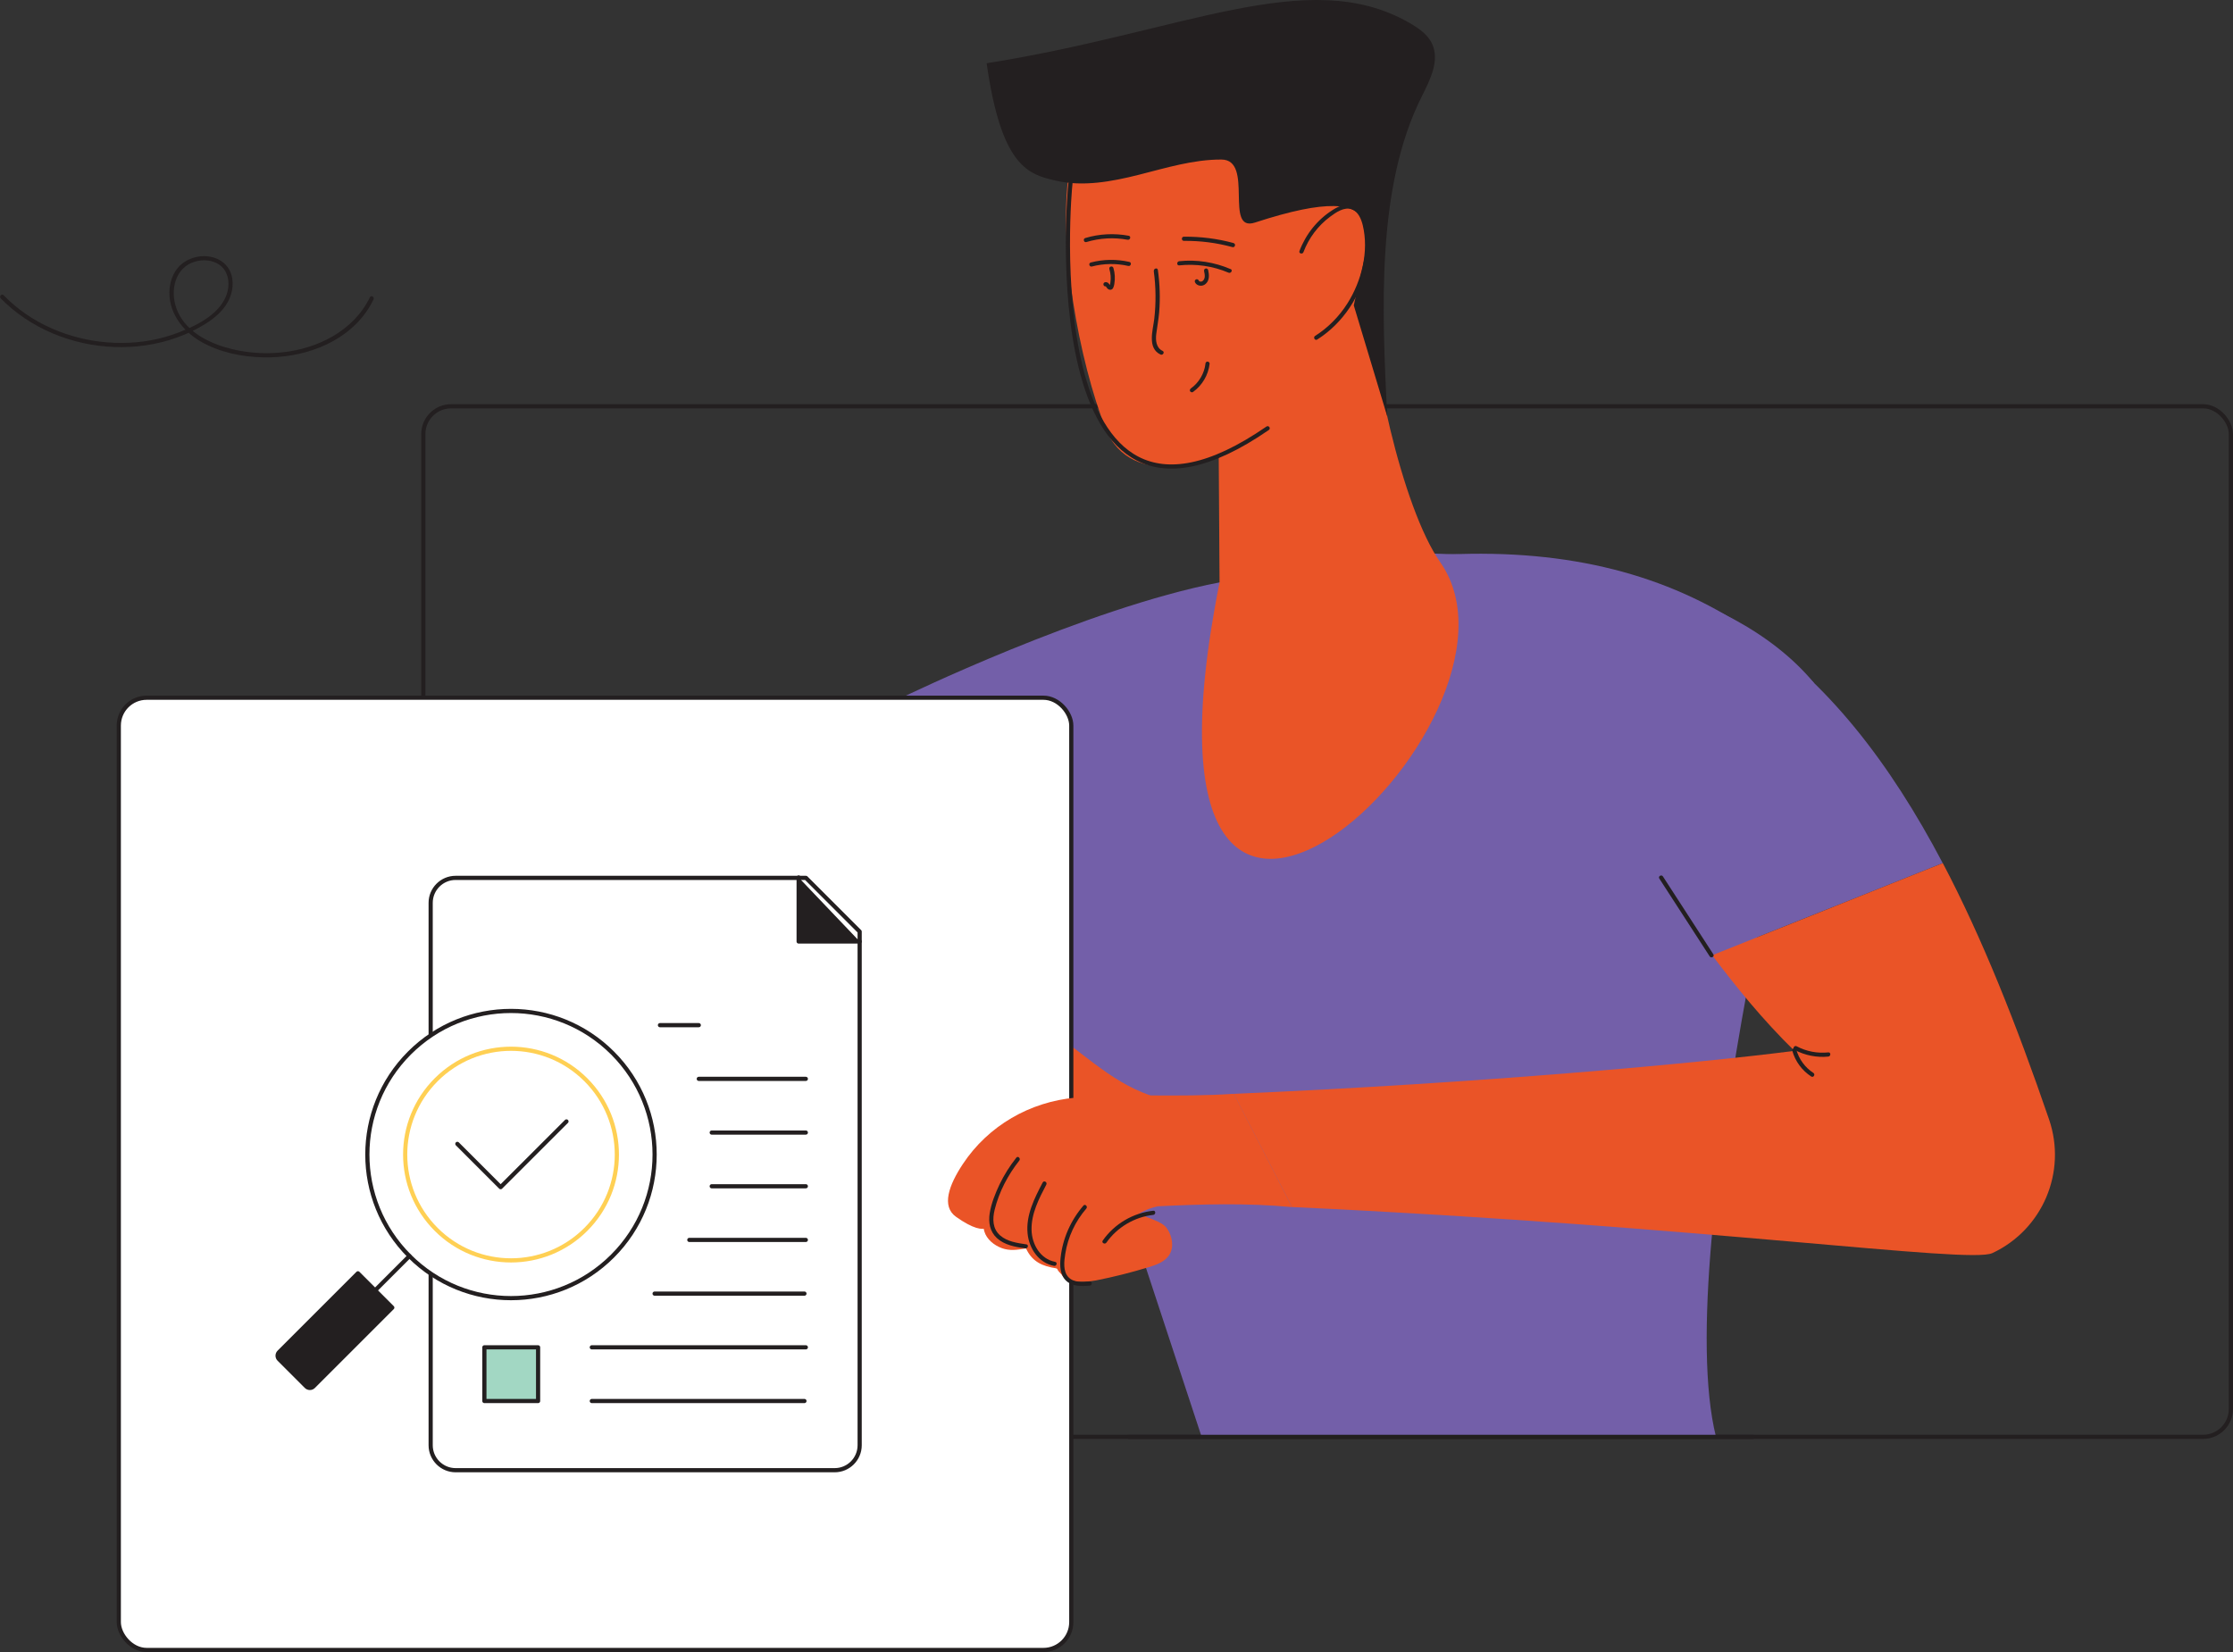
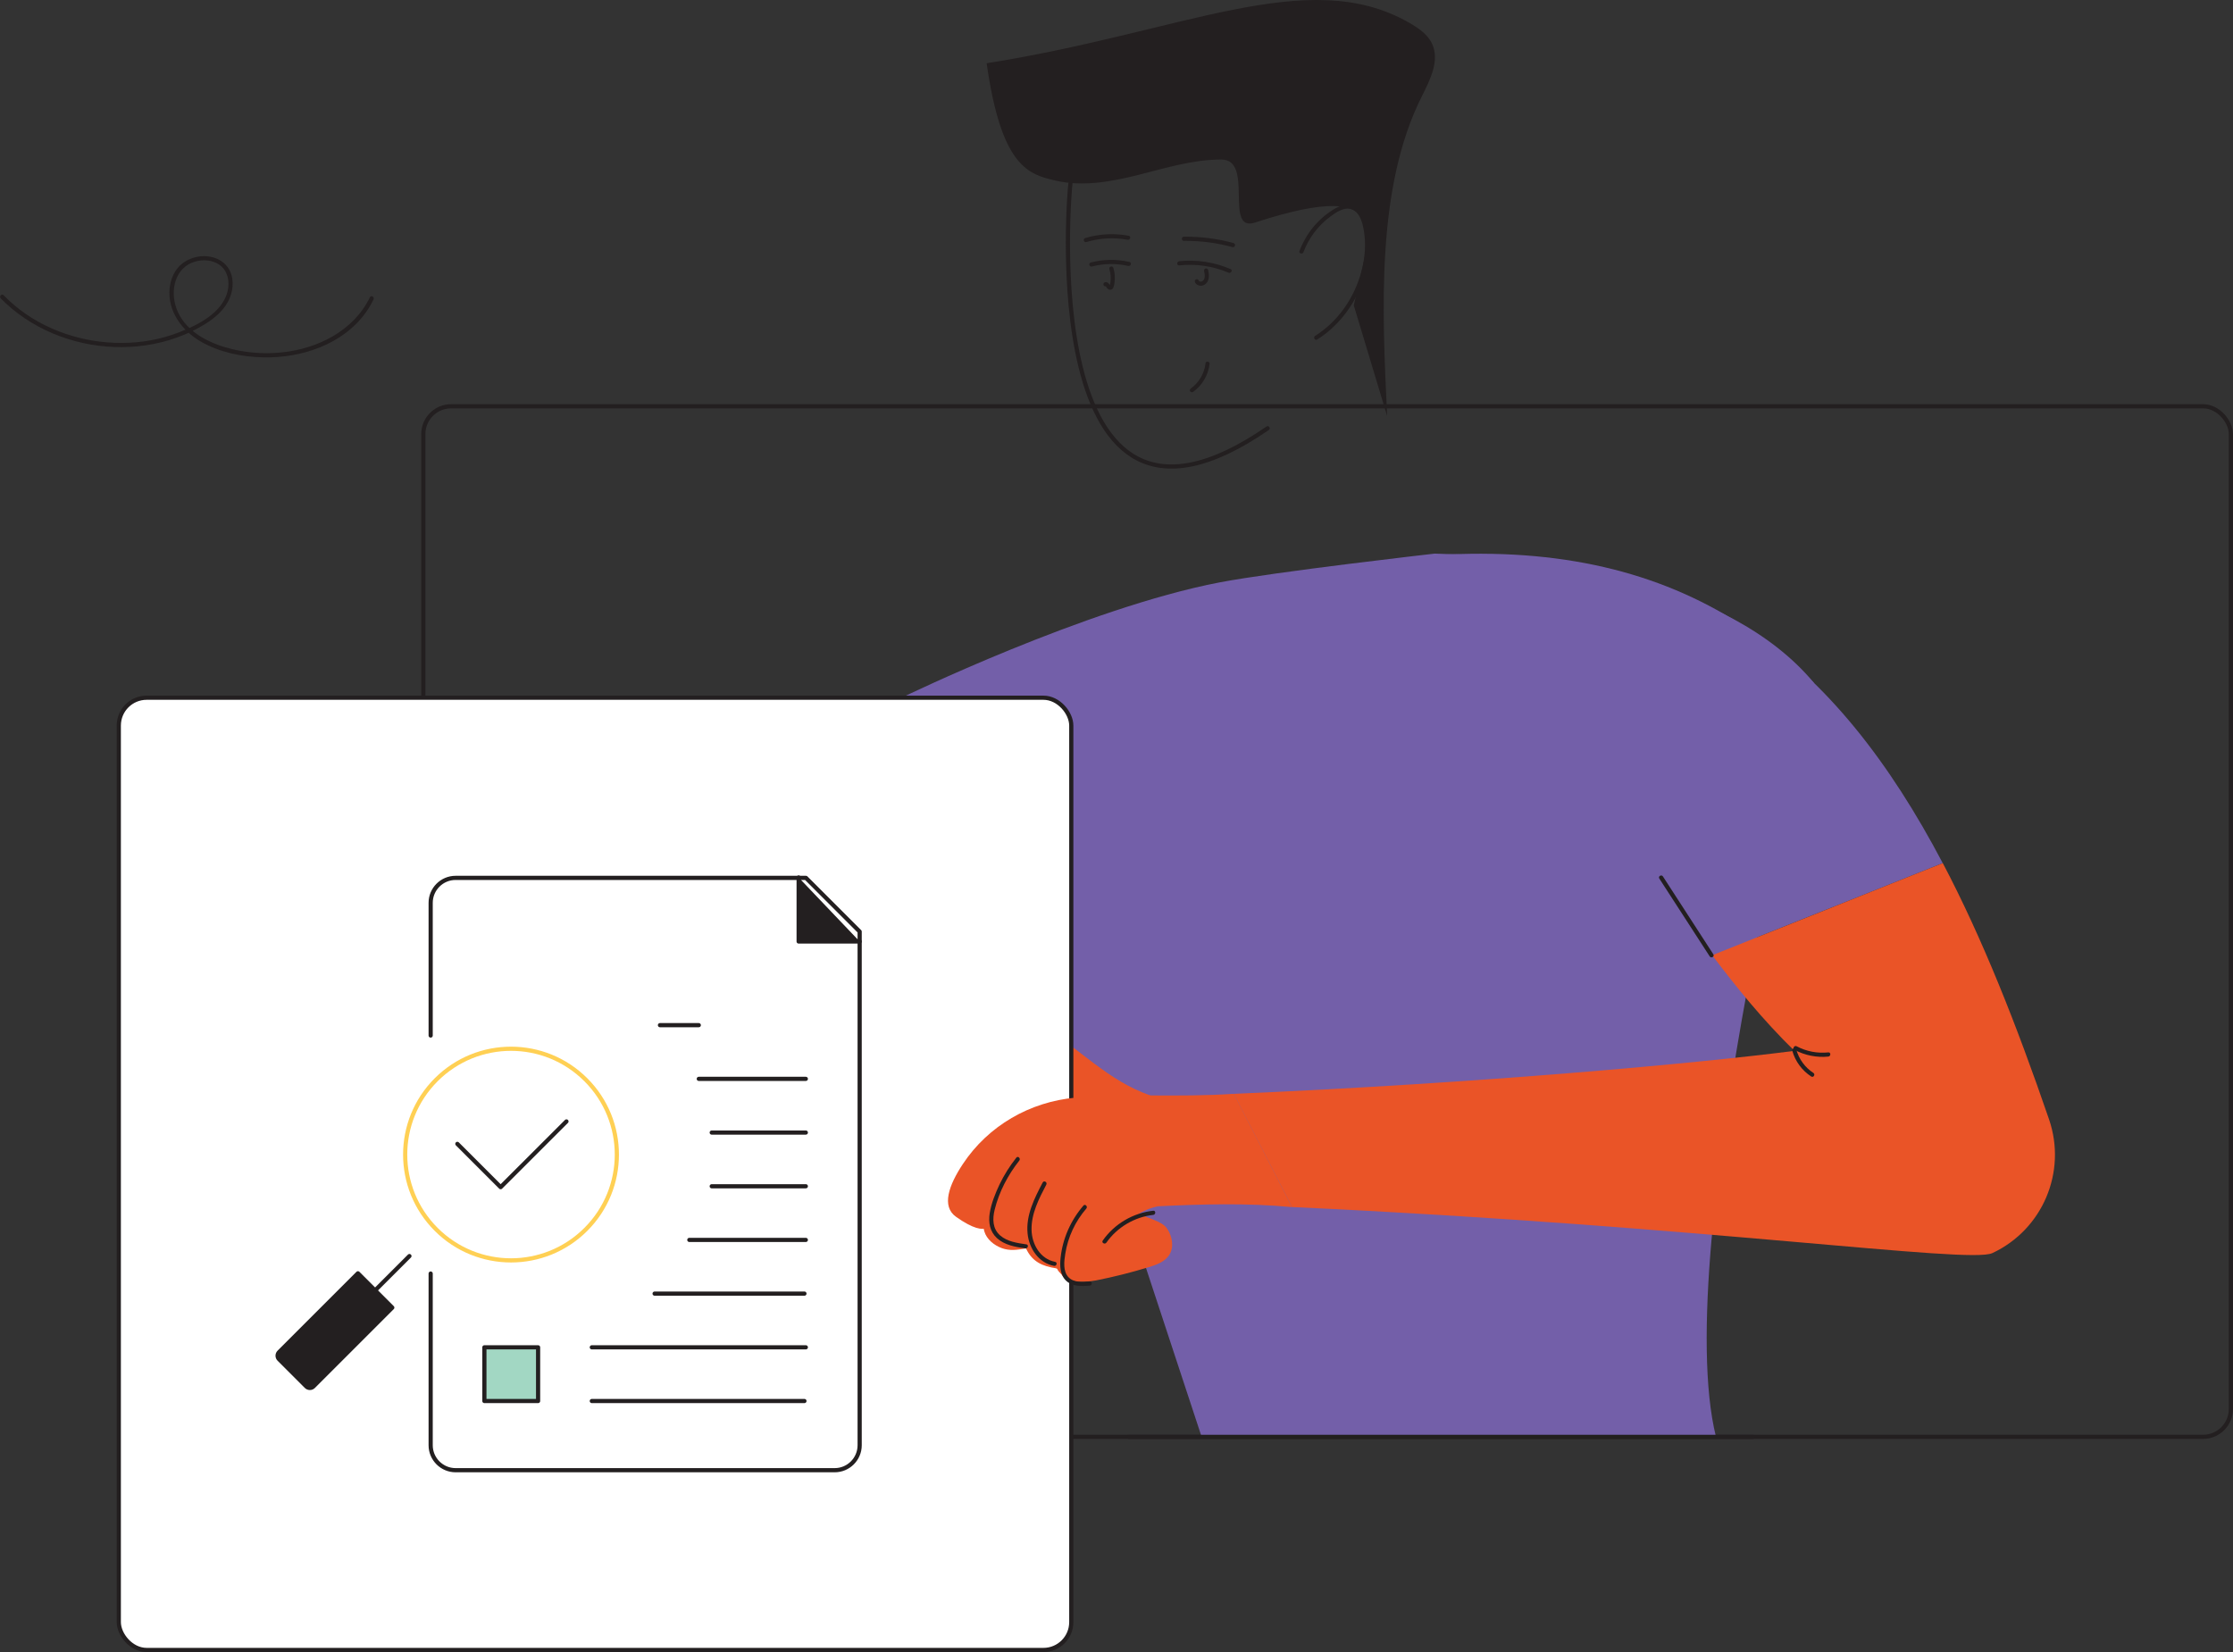
<svg xmlns="http://www.w3.org/2000/svg" id="Layer_2" data-name="Layer 2" viewBox="0 0 400.75 296.57">
  <rect x="0" y="0" width="400.75" height="296.57" fill="#333333" stroke="none" />
  <defs>
    <style>
      .cls-1, .cls-2 {
        fill: none;
      }

      .cls-1, .cls-2, .cls-3, .cls-4, .cls-5 {
        stroke-linecap: round;
        stroke-linejoin: round;
        stroke-width: .75px;
      }

      .cls-1, .cls-3, .cls-4, .cls-5 {
        stroke: #231f20;
      }

      .cls-2 {
        stroke: #ffd054;
      }

      .cls-6 {
        fill: #ea5427;
      }

      .cls-7, .cls-5 {
        fill: #fff;
      }

      .cls-8 {
        fill: #735fa9;
      }

      .cls-9, .cls-3 {
        fill: #231f20;
      }

      .cls-4 {
        fill: #a2d7c3;
      }
    </style>
  </defs>
  <g id="Layer_1-2" data-name="Layer 1">
    <rect class="cls-1" x="75.97" y="72.93" width="324.4" height="185" rx="5" ry="5" />
    <path class="cls-8" d="M161.85,125.25c3.17,2.7,30.41,59.8,34.87,75.2l18.93,57.47h92.31c-8.38-33.88,17.55-135.38,17.55-135.38-15.47-18.49-47.69-22.66-68.03-23.16,0,0-28.65,3.26-38.62,5.17-24,4.61-57.02,20.68-57.02,20.68Z" />
    <path class="cls-9" d="M89.91,175.62c.35,3.26,1.11,6.46,2.28,9.53,.17,.45,.9,.25,.72-.2-1.15-3-1.92-6.14-2.26-9.33-.05-.47-.8-.48-.75,0h0Z" />
-     <path class="cls-9" d="M89.04,175.54c-.99,1.65-2.27,3.09-3.77,4.28-.16,.13-.13,.4,0,.53,.16,.16,.37,.13,.53,0,1.55-1.23,2.87-2.74,3.89-4.44,.25-.42-.4-.79-.65-.38h0Z" />
+     <path class="cls-9" d="M89.04,175.54c-.99,1.65-2.27,3.09-3.77,4.28-.16,.13-.13,.4,0,.53,.16,.16,.37,.13,.53,0,1.55-1.23,2.87-2.74,3.89-4.44,.25-.42-.4-.79-.65-.38Z" />
    <path class="cls-6" d="M209.43,197.58c-8.69-2.31-12.1-6.14-22.73-14.04-2.26,5.97-1.93,12.87,.89,18.59" />
    <path class="cls-8" d="M348.66,154.94l-41.39,16.54c-6.35-8.36-11.55-16.06-17.23-21.33l-30.34-50.61c44.22-2.06,69.83,19.03,88.96,55.41Z" />
    <path class="cls-6" d="M357.55,224.95c-4.19,1.97-51.48-4.84-125.67-8.27l-10.45-20.32c44.5-1.92,83.59-5.51,100.61-7.72-5.78-5.66-10.52-11.55-14.76-17.16l41.39-16.54c7.05,13.4,13.2,28.88,19.08,46.04,3.21,9.42-1.17,19.75-10.19,23.97Z" />
    <g>
      <rect class="cls-7" x="21.32" y="125.25" width="170.94" height="170.94" rx="5" ry="5" />
      <rect class="cls-1" x="21.32" y="125.25" width="170.94" height="170.94" rx="5" ry="5" />
    </g>
    <g>
      <path class="cls-6" d="M182,207.71l1.75-1.9c-3.26,3.2-5.66,7.27-6.88,11.67-.32,1.16-.56,2.4-.22,3.56,.43,1.44,1.74,2.5,3.15,3.02,1.42,.52,2.78,.31,4.22,.06l20.43-6.28c1.45,.91,4.02,1.28,4.99,2.69,.97,1.41,1.31,3.39,.36,4.81-.8,1.19-2.26,1.71-3.63,2.13-3.12,.95-6.28,1.75-9.47,2.38-1.16,.23-3.21,.39-4.35,.07l-2.76-2.23c-2.55-.39-4.23-1.2-5.31-3.29-.8-1.55-.89-3.38-.59-5.1,.41-2.41,1.53-4.65,2.94-6.65,1.41-2,3.1-3.78,4.78-5.54-.08,.05-.16,.09-.24,.13l6.91,1.46c-3.45,3.99-6.18,8.59-8.05,13.52-.65,1.73-1.19,3.72-.4,5.38,1.15,2.44,4.68,2.35,6.01,0,1.4-2.5,2.95-4.59,4.67-6.51,1.86-2.08,4.8-4.03,7.54-4.55,7.55-.37,15.92-.63,24.03,.15l-10.44-20.34c-10.19,.69-19.12-.13-28.4,.69-8.22,.73-15.7,5.05-20.25,11.93-2.48,3.75-3.89,7.58-1.2,9.47,6.26,4.42,6.32,.67,6.32,.67" />
      <path class="cls-6" d="M204.48,218.17l-2.66-7.36-5.81-4.67-8.89,1.26-6.55,8.76,.81,4.96,2.64,2.99,2.06,.38,3.59,3.23,1.12,1.43s1.36,1.17,3.48,.7" />
    </g>
    <path class="cls-9" d="M182.41,207.8c-1.18,1.49-2.2,3.1-3.02,4.81-.77,1.63-1.48,3.39-1.77,5.18-.26,1.65,.02,3.29,1.29,4.46,1.39,1.27,3.29,1.59,5.09,1.85,.47,.07,.68-.65,.2-.72-1.62-.24-3.4-.48-4.69-1.59-1.39-1.2-1.41-2.97-1-4.64,.79-3.2,2.38-6.23,4.42-8.81,.3-.37-.23-.91-.53-.53h0Z" />
    <path class="cls-9" d="M187.13,212.27c-1.48,2.83-3.05,5.89-2.71,9.19,.27,2.66,1.98,5.25,4.74,5.78,.47,.09,.67-.63,.2-.72-2.68-.52-4.16-3.14-4.23-5.71-.07-2.94,1.32-5.62,2.65-8.16,.22-.43-.42-.81-.65-.38h0Z" />
    <path class="cls-9" d="M194.44,216.42c-2.28,2.64-3.73,5.91-4.1,9.38-.15,1.42-.11,3.12,1.04,4.15s2.78,.95,4.2,.84c.48-.04,.48-.79,0-.75-1.24,.1-2.85,.24-3.8-.74-1.04-1.07-.81-2.88-.6-4.22,.47-3,1.79-5.83,3.78-8.13,.31-.36-.21-.9-.53-.53h0Z" />
    <path class="cls-9" d="M206.97,217.34c-3.63,.4-6.96,2.35-9.06,5.35-.28,.4,.37,.77,.65,.38,1.93-2.76,5.06-4.61,8.41-4.98,.47-.05,.48-.8,0-.75h0Z" />
    <g>
-       <path class="cls-6" d="M245.95,52.09c-.29,11.41,5.6,39.01,12.56,48.89,19.93,28.57-59.28,101.91-39.64,3.58l-.15-22.74s-15.69,6.78-20.32-4.96-8.84-33.54-6.35-47.21l47.12-6.24,6.26,15.5,.52,13.17Z" />
      <path class="cls-9" d="M220.86,48.31c-2.91-1.25-6.08-1.75-9.23-1.42-.47,.05-.48,.8,0,.75,3.01-.32,6.06,.12,8.85,1.31,.44,.19,.82-.46,.38-.65h0Z" />
      <path class="cls-9" d="M221.38,43.63c-2.9-.79-5.9-1.17-8.91-1.14-.48,0-.48,.75,0,.75,2.94-.03,5.87,.34,8.71,1.12,.47,.13,.67-.6,.2-.72h0Z" />
      <path class="cls-9" d="M202.57,42.32c-2.6-.48-5.27-.35-7.8,.41-.46,.14-.26,.86,.2,.72,2.4-.72,4.94-.87,7.4-.41,.47,.09,.67-.63,.2-.72h0Z" />
      <path class="cls-9" d="M202.69,47.02c-2.28-.52-4.66-.49-6.93,.1-.47,.12-.27,.85,.2,.72,2.14-.56,4.37-.59,6.53-.1,.47,.11,.67-.62,.2-.72h0Z" />
      <path class="cls-9" d="M199.1,48.32c.23,.77,.3,1.58,.18,2.38-.03,.19-.06,.39-.12,.57,0-.03-.02,.07-.02,.06-.02,.04-.01,.03,.03-.02l.06-.02s.07,.04,.05,0c0-.02-.04-.04-.05-.06-.11-.14-.19-.3-.33-.42-.18-.14-.39-.2-.61-.14-.46,.14-.27,.86,.2,.72-.01,0-.08-.02-.08-.03,0,0,.07,.06,.07,.07,.06,.07,.1,.16,.16,.24,.15,.19,.34,.34,.59,.35,.55,.02,.67-.6,.75-1.02,.17-.97,.12-1.96-.16-2.9-.14-.46-.86-.27-.72,.2h0Z" />
      <path class="cls-9" d="M216.09,48.67c.09,.37,.14,.66,.12,1.04,0,.04-.01,.1-.03,.16-.02,.07-.04,.14-.07,.21,0,.02,0,.02,0-.01,0,.02-.01,.03-.02,.05-.02,.04-.04,.07-.06,.1-.02,.03-.04,.06-.06,.08,.04-.05-.01,.01-.02,.03-.02,.02-.05,.05-.07,.07,0,0-.09,.07-.03,.03-.05,.04-.11,.07-.17,.1,.08-.04-.01,0-.03,0-.03,0-.06,.01-.09,.02-.03,0-.02,0,.03,0-.01,0-.03,0-.04,0-.03,0-.07,0-.1,0-.08,0,.07,.02-.02,0-.03,0-.06-.01-.08-.02-.02,0-.1-.04-.02,0-.03-.01-.05-.02-.08-.04s-.05-.03-.07-.05c.07,.05,0,0,0-.02-.01-.01-.03-.03-.04-.04,.03,.04,.03,.04,.02,.02,0-.03-.04-.06-.05-.09-.08-.18-.35-.24-.51-.13-.18,.12-.22,.32-.13,.51,.17,.36,.55,.56,.93,.6s.75-.11,1.02-.37c.68-.64,.59-1.63,.4-2.46-.04-.19-.27-.32-.46-.26-.2,.06-.31,.26-.26,.46h0Z" />
-       <path class="cls-9" d="M207.06,48.65c.39,2.85,.42,5.75,.09,8.62-.24,2-1.29,5.23,1.12,6.37,.43,.21,.81-.44,.38-.65-1.17-.55-1.28-1.9-1.14-3.04,.16-1.29,.41-2.57,.52-3.87,.21-2.54,.12-5.1-.23-7.62-.07-.48-.79-.27-.72,.2h0Z" />
      <path class="cls-1" d="M192.11,32.95c-.18,.73-6.62,72.94,35.39,43.93" />
      <path class="cls-9" d="M233.93,45.25c.95-2.51,2.61-4.73,4.76-6.33,1.05-.78,2.56-1.85,3.93-1.34,1.15,.43,1.68,1.76,1.95,2.85,1.13,4.69-.2,9.99-2.73,14-1.49,2.36-3.47,4.38-5.82,5.87-.41,.26-.03,.91,.38,.65,4.65-2.95,7.89-7.89,8.92-13.28,.49-2.54,.62-5.44-.16-7.94-.33-1.06-.92-2.18-1.95-2.71-1.35-.7-2.81-.1-4,.65-2.76,1.73-4.85,4.35-6,7.39-.17,.45,.55,.65,.72,.2h0Z" />
      <path class="cls-9" d="M177.07,11.35c35.16-5.54,57.59-17.63,75.72-7.33,1.69,.96,3.42,2.1,4.23,3.86,1.38,2.99-.34,6.41-1.82,9.36-8.28,16.41-7.15,38.58-6.25,57.46l-5.99-19.88c2.48-11.96,8.42-23.41-17.73-14.87-5.64,1.84-.09-11.3-6.03-11.31-5.03-.02-9.92,1.5-14.8,2.73-4.88,1.23-10.01,2.19-14.91,1.06-4.9-1.13-9.76-2.39-12.42-21.07Z" />
      <path class="cls-9" d="M216.34,65.3c-.2,1.75-1.19,3.41-2.62,4.43-.16,.12-.24,.33-.13,.51,.1,.16,.35,.25,.51,.13,1.67-1.2,2.75-3.04,2.99-5.08,.02-.2-.19-.38-.38-.38-.22,0-.35,.17-.38,.38h0Z" />
    </g>
    <path class="cls-9" d="M297.79,157.71c3.02,4.66,6.03,9.32,9.05,13.98,.26,.4,.91,.03,.65-.38-3.02-4.66-6.03-9.32-9.05-13.98-.26-.4-.91-.03-.65,.38h0Z" />
    <path class="cls-9" d="M322.07,188.47c1.85,.98,3.97,1.41,6.05,1.2,.48-.05,.48-.8,0-.75-1.96,.2-3.93-.17-5.68-1.1-.43-.23-.81,.42-.38,.65h0Z" />
    <path class="cls-9" d="M321.66,188.63c.53,1.9,1.75,3.55,3.4,4.62,.41,.26,.78-.39,.38-.65-1.49-.96-2.58-2.46-3.06-4.17-.13-.46-.85-.27-.72,.2h0Z" />
    <path class="cls-9" d="M.11,53.54c5.34,5.45,12.84,8.48,20.43,8.75,3.77,.14,7.58-.4,11.13-1.67,1.81-.64,3.56-1.46,5.19-2.48,1.77-1.11,3.45-2.55,4.31-4.5,.78-1.78,.87-4.01-.29-5.65-.87-1.22-2.27-1.86-3.73-1.99-1.55-.13-3.18,.33-4.42,1.29-1.36,1.06-2.1,2.72-2.28,4.41-.43,4.06,2.14,7.6,5.51,9.57s7.39,2.79,11.23,2.88c6.91,.16,14.39-2.31,18.52-8.14,.51-.72,.95-1.48,1.33-2.27,.21-.43-.44-.81-.65-.38-2.92,6.03-9.36,9.23-15.8,9.9-3.39,.35-6.83,.06-10.1-.9-3.67-1.08-7.47-3.2-8.83-7-1.16-3.24-.27-7.38,3.39-8.41,1.38-.39,2.96-.29,4.19,.49,1.62,1.03,2.04,3.09,1.6,4.87-.95,3.85-5.29,6.03-8.69,7.34s-6.7,1.88-10.17,1.91c-6.99,.06-14.07-2.26-19.43-6.79-.66-.56-1.29-1.15-1.89-1.76-.34-.35-.87,.19-.53,.53H.11Z" />
    <line class="cls-5" x1="314.63" y1="257.93" x2="202.6" y2="257.93" />
    <g>
      <path class="cls-5" d="M77.29,228.62v30.82c0,2.47,2.01,4.48,4.48,4.48h68.03c2.47,0,4.48-2.01,4.48-4.48v-92.21l-9.64-9.64h-62.87c-2.47,0-4.48,2.01-4.48,4.48v23.82" />
      <polyline class="cls-3" points="154.28 169.01 143.33 169.01 143.33 157.52" />
      <line class="cls-5" x1="125.41" y1="193.67" x2="144.62" y2="193.67" />
      <line class="cls-5" x1="118.44" y1="184.03" x2="125.41" y2="184.03" />
      <line class="cls-5" x1="127.73" y1="212.95" x2="144.62" y2="212.95" />
      <line class="cls-5" x1="127.73" y1="203.31" x2="144.62" y2="203.31" />
      <line class="cls-5" x1="117.48" y1="232.22" x2="144.37" y2="232.22" />
      <line class="cls-5" x1="123.71" y1="222.58" x2="144.62" y2="222.58" />
      <rect class="cls-4" x="86.93" y="241.86" width="9.64" height="9.64" />
      <line class="cls-5" x1="106.21" y1="251.5" x2="144.37" y2="251.5" />
      <line class="cls-5" x1="106.21" y1="241.86" x2="144.62" y2="241.86" />
-       <path class="cls-5" d="M73.48,189.03c-10.07,10.07-10.07,26.39,0,36.45,10.07,10.07,26.38,10.07,36.45,0,10.07-10.07,10.07-26.38,0-36.45-10.07-10.07-26.38-10.07-36.45,0Z" />
      <path class="cls-2" d="M78.28,193.83c-7.42,7.42-7.42,19.44,0,26.86,7.42,7.42,19.44,7.42,26.86,0,7.42-7.42,7.42-19.44,0-26.86-7.42-7.42-19.44-7.42-26.86,0Z" />
      <line class="cls-5" x1="73.48" y1="225.48" x2="67.32" y2="231.64" />
      <path class="cls-3" d="M56.46,228.58h6.91c.5,0,.9,.41,.9,.9v20.02h-8.72v-20.02c0-.5,.41-.9,.9-.9Z" transform="translate(-66.74 450.44) rotate(-135)" />
      <polyline class="cls-5" points="82.08 205.34 89.85 213.11 101.66 201.31" />
    </g>
  </g>
</svg>